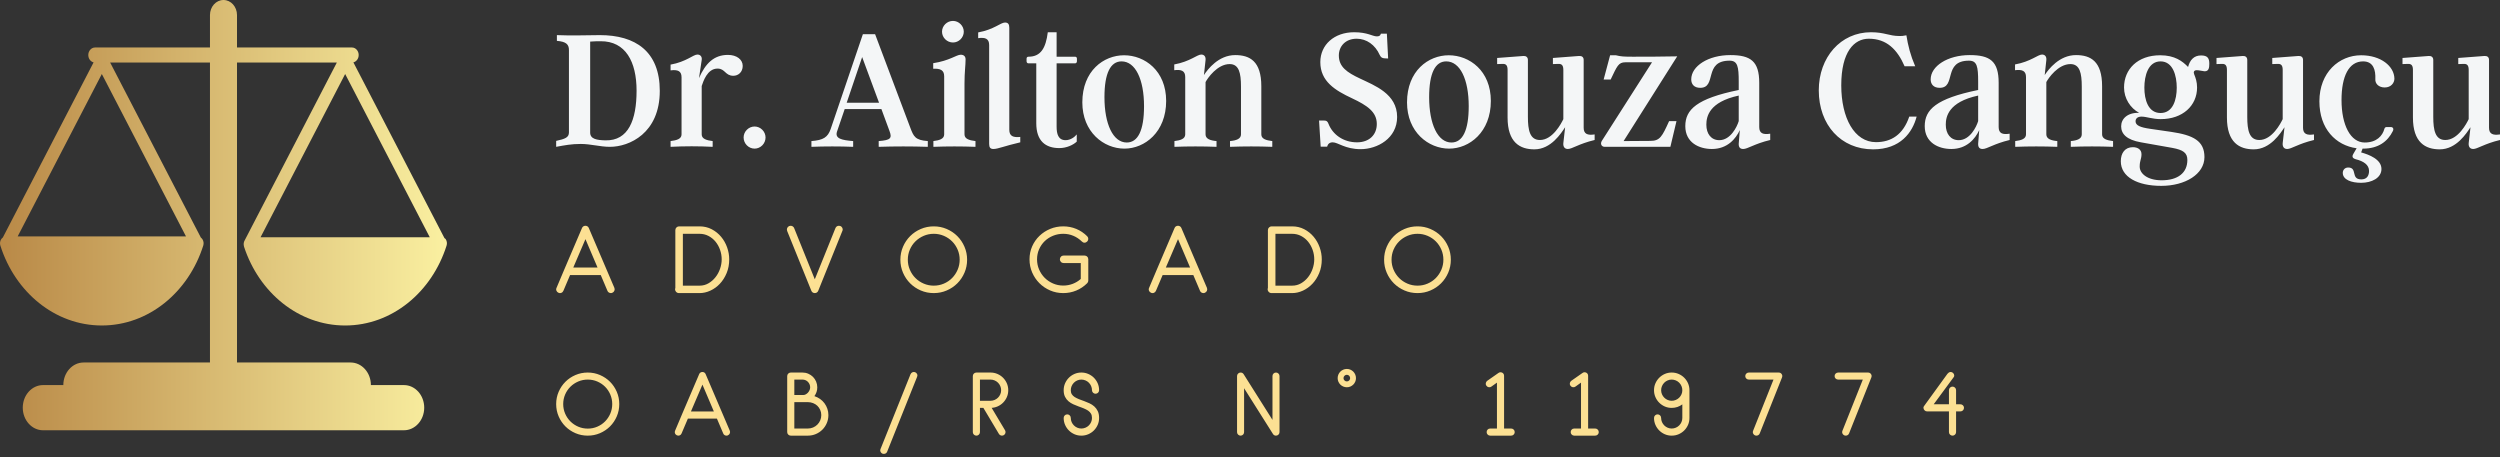
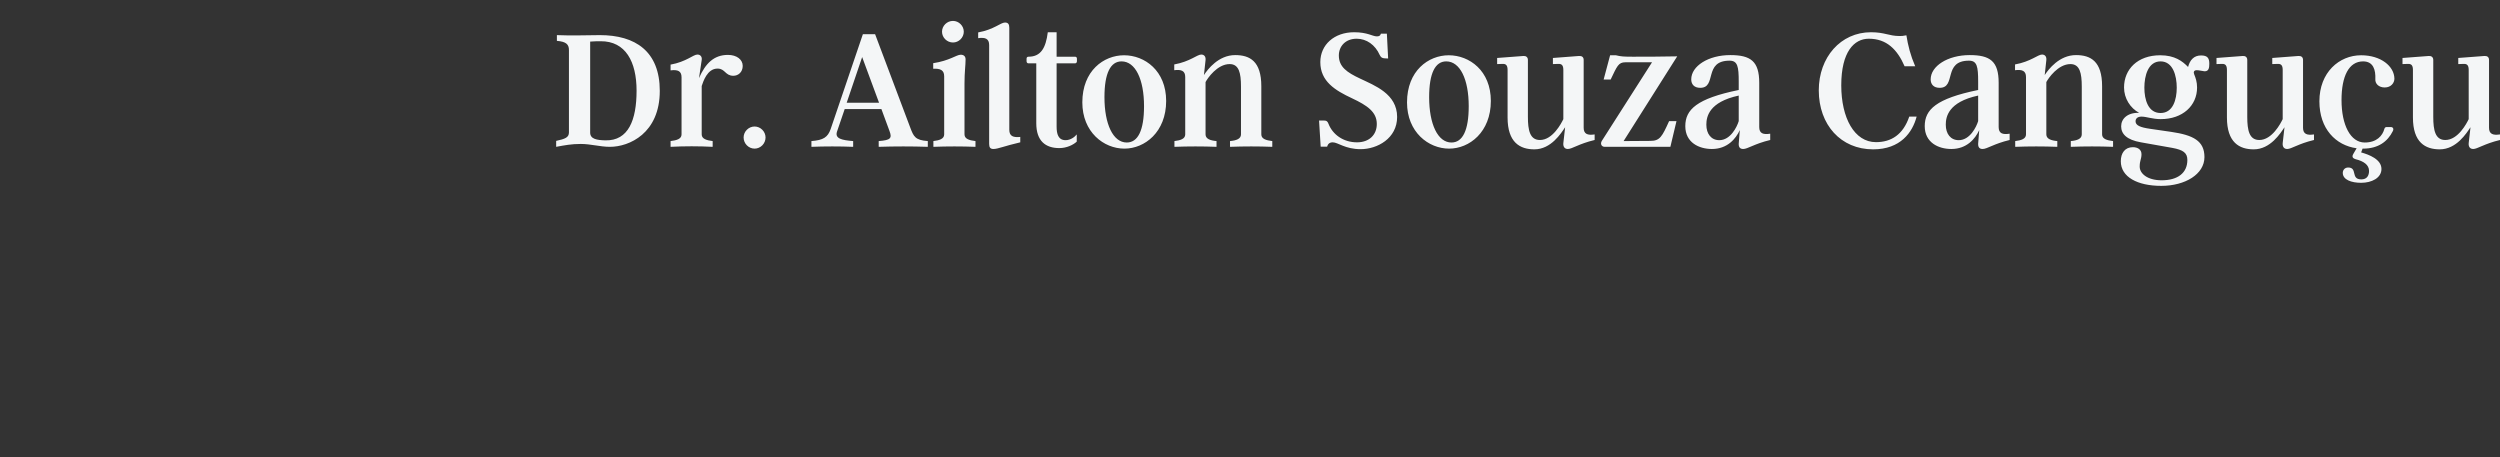
<svg xmlns="http://www.w3.org/2000/svg" width="454" height="83" viewBox="0 0 454 83" fill="none">
  <rect x="0" y="0" width="454" height="83" fill="#333333" stroke="none" />
-   <path d="M111.202 53.164C111.12 53.205 111.033 53.225 110.941 53.225C110.808 53.225 110.682 53.19 110.565 53.118C110.447 53.046 110.363 52.944 110.311 52.811L109.098 49.954H103.523L102.31 52.811C102.238 52.985 102.115 53.108 101.941 53.179C101.767 53.251 101.593 53.246 101.419 53.164C101.245 53.092 101.122 52.969 101.05 52.795C100.979 52.621 100.984 52.447 101.066 52.273L102.448 49.002L105.688 41.415C105.74 41.282 105.822 41.179 105.934 41.108C106.047 41.036 106.175 41 106.318 41C106.451 41 106.574 41.036 106.687 41.108C106.799 41.179 106.881 41.282 106.932 41.415C107.711 43.237 108.484 45.047 109.252 46.844C110.019 48.641 110.792 50.451 111.571 52.273C111.642 52.447 111.642 52.621 111.571 52.795C111.499 52.969 111.376 53.092 111.202 53.164ZM106.318 43.427L104.106 48.587H108.514L106.318 43.427ZM127.05 53.225L123.272 53.225C123.149 53.225 123.032 53.19 122.919 53.118C122.806 53.046 122.725 52.954 122.673 52.841C122.581 52.678 122.571 52.493 122.643 52.288V41.783C122.643 41.599 122.709 41.44 122.842 41.307C122.975 41.174 123.139 41.108 123.334 41.108H127.035C127.844 41.108 128.581 41.282 129.247 41.63C129.912 41.978 130.481 42.434 130.952 42.997C131.423 43.56 131.786 44.2 132.042 44.916C132.298 45.633 132.426 46.36 132.426 47.097C132.426 48.009 132.27 48.84 131.958 49.593C131.645 50.346 131.236 50.991 130.729 51.528C130.222 52.066 129.646 52.483 129.001 52.78C128.356 53.077 127.706 53.225 127.05 53.225ZM127.035 42.459L124.01 42.459V51.874H127.05C127.634 51.874 128.169 51.733 128.655 51.451C129.142 51.17 129.564 50.804 129.923 50.353C130.281 49.903 130.56 49.391 130.76 48.817C130.959 48.244 131.059 47.671 131.059 47.097C131.059 46.514 130.962 45.943 130.767 45.385C130.573 44.827 130.299 44.33 129.946 43.895C129.592 43.46 129.167 43.112 128.671 42.851C128.174 42.59 127.629 42.459 127.035 42.459ZM152.974 41.937L148.597 52.795C148.546 52.928 148.464 53.033 148.351 53.11C148.239 53.187 148.111 53.225 147.967 53.225C147.824 53.225 147.696 53.187 147.583 53.11C147.471 53.033 147.389 52.928 147.338 52.795L142.945 41.937C142.914 41.865 142.899 41.778 142.899 41.676C142.899 41.492 142.966 41.333 143.099 41.2C143.232 41.066 143.39 41 143.575 41C143.718 41 143.849 41.038 143.966 41.115C144.084 41.192 144.169 41.297 144.22 41.43L147.967 50.722L151.715 41.43C151.766 41.297 151.848 41.192 151.96 41.115C152.073 41.038 152.201 41 152.344 41C152.539 41 152.703 41.066 152.836 41.2C152.969 41.333 153.036 41.492 153.036 41.676C153.036 41.778 153.015 41.865 152.974 41.937ZM169.575 53.225C168.735 53.225 167.947 53.067 167.21 52.749C166.473 52.432 165.83 51.999 165.282 51.452C164.735 50.904 164.302 50.261 163.985 49.524C163.667 48.787 163.508 47.998 163.508 47.159C163.508 46.329 163.667 45.546 163.985 44.809C164.302 44.072 164.735 43.429 165.282 42.881C165.83 42.334 166.473 41.901 167.21 41.584C167.947 41.266 168.735 41.108 169.575 41.108C170.404 41.108 171.188 41.266 171.925 41.584C172.662 41.901 173.305 42.334 173.852 42.881C174.4 43.429 174.833 44.072 175.15 44.809C175.468 45.546 175.626 46.329 175.626 47.159C175.626 47.998 175.468 48.787 175.15 49.524C174.833 50.261 174.4 50.904 173.852 51.452C173.305 51.999 172.662 52.432 171.925 52.749C171.188 53.067 170.404 53.225 169.575 53.225ZM169.575 42.459C168.93 42.459 168.321 42.582 167.747 42.828C167.174 43.073 166.672 43.409 166.242 43.834C165.812 44.259 165.474 44.758 165.229 45.331C164.983 45.904 164.86 46.514 164.86 47.159C164.86 47.804 164.983 48.413 165.229 48.986C165.474 49.56 165.812 50.062 166.242 50.492C166.672 50.922 167.174 51.26 167.747 51.505C168.321 51.751 168.93 51.874 169.575 51.874C170.22 51.874 170.829 51.751 171.403 51.505C171.976 51.26 172.475 50.922 172.9 50.492C173.325 50.062 173.66 49.56 173.906 48.986C174.152 48.413 174.275 47.804 174.275 47.159C174.275 46.514 174.152 45.904 173.906 45.331C173.66 44.758 173.325 44.258 172.9 43.834C172.475 43.409 171.976 43.073 171.403 42.828C170.829 42.582 170.22 42.459 169.575 42.459ZM197.434 51.428C196.85 52.012 196.187 52.457 195.445 52.764C194.703 53.072 193.917 53.225 193.087 53.225C192.238 53.225 191.441 53.064 190.699 52.742C189.957 52.419 189.309 51.981 188.756 51.428C188.203 50.875 187.766 50.228 187.443 49.486C187.121 48.743 186.959 47.947 186.959 47.097C186.959 46.248 187.121 45.459 187.443 44.732C187.766 44.005 188.206 43.373 188.764 42.835C189.322 42.298 189.972 41.875 190.714 41.568C191.457 41.261 192.248 41.107 193.087 41.107C193.917 41.107 194.703 41.261 195.445 41.568C196.187 41.875 196.85 42.321 197.434 42.904C197.567 43.038 197.633 43.196 197.633 43.38C197.633 43.565 197.567 43.724 197.434 43.857C197.29 44 197.127 44.072 196.942 44.072C196.758 44.072 196.599 44 196.466 43.857C196.005 43.406 195.488 43.06 194.915 42.82C194.342 42.579 193.732 42.459 193.087 42.459C192.432 42.459 191.815 42.577 191.237 42.812C190.658 43.048 190.154 43.373 189.724 43.788C189.294 44.202 188.953 44.694 188.703 45.262C188.452 45.83 188.326 46.442 188.326 47.097C188.326 47.752 188.452 48.37 188.703 48.948C188.953 49.526 189.294 50.031 189.724 50.461C190.154 50.891 190.658 51.231 191.237 51.482C191.815 51.733 192.432 51.858 193.087 51.858C193.681 51.858 194.249 51.756 194.792 51.551C195.335 51.346 195.826 51.05 196.267 50.66V47.773H193.164C192.97 47.773 192.806 47.706 192.673 47.573C192.54 47.44 192.473 47.282 192.473 47.097C192.473 46.903 192.54 46.739 192.673 46.606C192.806 46.473 192.97 46.406 193.164 46.406H196.942C197.137 46.406 197.301 46.473 197.434 46.606C197.567 46.739 197.633 46.903 197.633 47.097V50.952C197.633 51.136 197.567 51.295 197.434 51.428ZM218.811 53.164C218.729 53.205 218.642 53.225 218.55 53.225C218.417 53.225 218.292 53.19 218.174 53.118C218.056 53.046 217.972 52.944 217.921 52.811L216.707 49.954H211.132L209.919 52.811C209.847 52.985 209.724 53.108 209.55 53.179C209.376 53.251 209.202 53.246 209.028 53.164C208.854 53.092 208.731 52.969 208.659 52.795C208.588 52.621 208.593 52.447 208.675 52.273L210.057 49.002L213.298 41.415C213.349 41.282 213.431 41.179 213.543 41.108C213.656 41.036 213.784 41 213.927 41C214.06 41 214.183 41.036 214.296 41.108C214.409 41.179 214.49 41.282 214.542 41.415C215.32 43.237 216.093 45.047 216.861 46.844C217.629 48.641 218.402 50.451 219.18 52.273C219.252 52.447 219.252 52.621 219.18 52.795C219.108 52.969 218.985 53.092 218.811 53.164ZM213.927 43.427L211.716 48.587H216.124L213.927 43.427ZM234.66 53.225L230.882 53.225C230.759 53.225 230.641 53.19 230.528 53.118C230.416 53.046 230.334 52.954 230.283 52.841C230.19 52.678 230.18 52.493 230.252 52.288V41.783C230.252 41.599 230.318 41.44 230.452 41.307C230.585 41.174 230.748 41.108 230.943 41.108H234.644C235.453 41.108 236.191 41.282 236.856 41.63C237.521 41.978 238.09 42.434 238.561 42.997C239.032 43.56 239.395 44.2 239.651 44.916C239.907 45.633 240.035 46.36 240.035 47.097C240.035 48.009 239.879 48.84 239.567 49.593C239.255 50.346 238.845 50.991 238.338 51.528C237.831 52.066 237.255 52.483 236.61 52.78C235.965 53.077 235.315 53.225 234.66 53.225ZM234.644 42.459L231.619 42.459V51.874H234.66C235.243 51.874 235.778 51.733 236.265 51.451C236.751 51.17 237.173 50.804 237.532 50.353C237.89 49.903 238.169 49.391 238.369 48.817C238.568 48.244 238.668 47.671 238.668 47.097C238.668 46.514 238.571 45.943 238.376 45.385C238.182 44.827 237.908 44.33 237.555 43.895C237.202 43.46 236.777 43.112 236.28 42.851C235.783 42.59 235.238 42.459 234.644 42.459ZM257.419 53.225C256.58 53.225 255.791 53.067 255.054 52.749C254.317 52.432 253.675 51.999 253.127 51.452C252.579 50.904 252.146 50.261 251.829 49.524C251.512 48.787 251.353 47.998 251.353 47.159C251.353 46.329 251.512 45.546 251.829 44.809C252.146 44.072 252.579 43.429 253.127 42.881C253.675 42.334 254.317 41.901 255.054 41.584C255.791 41.266 256.58 41.108 257.419 41.108C258.249 41.108 259.032 41.266 259.769 41.584C260.507 41.901 261.149 42.334 261.697 42.881C262.245 43.429 262.677 44.072 262.995 44.809C263.312 45.546 263.471 46.329 263.471 47.159C263.471 47.998 263.312 48.787 262.995 49.524C262.677 50.261 262.245 50.904 261.697 51.452C261.149 51.999 260.507 52.432 259.769 52.749C259.032 53.067 258.249 53.225 257.419 53.225ZM257.419 42.459C256.774 42.459 256.165 42.582 255.592 42.828C255.018 43.073 254.517 43.409 254.087 43.834C253.657 44.259 253.319 44.758 253.073 45.331C252.827 45.904 252.704 46.514 252.704 47.159C252.704 47.804 252.827 48.413 253.073 48.986C253.319 49.56 253.657 50.062 254.087 50.492C254.517 50.922 255.018 51.26 255.592 51.505C256.165 51.751 256.774 51.874 257.419 51.874C258.065 51.874 258.674 51.751 259.247 51.505C259.821 51.26 260.32 50.922 260.745 50.492C261.169 50.062 261.505 49.56 261.751 48.986C261.996 48.413 262.119 47.804 262.119 47.159C262.119 46.514 261.996 45.904 261.751 45.331C261.505 44.758 261.169 44.258 260.745 43.834C260.32 43.409 259.821 43.073 259.247 42.828C258.674 42.582 258.065 42.459 257.419 42.459Z" fill="#FCE093" />
  <path d="M108.938 6.378C115.373 6.378 119.816 9.318 119.816 16.505C119.816 24.214 114.263 26.664 110.767 26.664C108.971 26.664 107.305 26.141 105.475 26.141C103.777 26.141 102.601 26.37 101 26.664V25.586C102.633 25.227 103.319 24.965 103.319 24.051V9.089C103.319 8.076 102.829 7.554 101.131 7.423V6.378C104.136 6.508 106.227 6.378 108.938 6.378ZM109.951 25.488C114.132 25.586 115.602 21.764 115.602 16.472C115.602 11.213 113.609 7.456 109.069 7.488C108.579 7.488 107.991 7.488 107.174 7.554V24.083C107.174 25.259 108.415 25.455 109.951 25.488ZM132.197 9.971C133.798 9.971 134.876 10.82 134.876 11.964C134.876 13.107 134.059 13.761 133.177 13.761C131.674 13.761 131.707 12.454 130.302 12.454C128.408 12.454 127.689 14.871 127.428 15.623V24.41C127.428 25.227 128.342 25.488 129.42 25.619V26.664C126.872 26.533 124.324 26.533 121.776 26.664V25.619C122.887 25.488 123.769 25.227 123.769 24.41V14.022C123.769 12.879 123.05 12.617 121.776 12.78V11.735C124.651 11.213 125.892 9.906 126.644 9.906C127.199 9.906 127.526 10.298 127.428 10.918L126.938 14.185C128.114 11.507 129.649 9.971 132.197 9.971ZM137.032 26.991C135.954 26.991 135.039 26.076 135.039 24.965C135.039 23.887 135.954 22.973 137.032 22.973C138.11 22.973 139.024 23.887 139.024 24.965C139.024 26.076 138.11 26.991 137.032 26.991ZM165.289 23.136C165.909 24.802 166.203 25.455 168.49 25.619V26.664C165.55 26.566 162.512 26.566 159.572 26.664V25.619C161.761 25.455 162.022 25.096 161.532 23.789L160.062 19.804H153.398L151.993 23.92C151.601 25.161 152.843 25.455 154.933 25.619V26.664C152.549 26.566 149.739 26.566 147.355 26.664V25.619C149.511 25.455 150.327 24.933 150.85 23.43L156.697 6.214H158.919L165.289 23.136ZM153.757 18.661H159.637L156.567 10.363L153.757 18.661ZM173.063 7.717C171.985 7.717 171.071 6.835 171.071 5.757C171.071 4.679 171.985 3.797 173.063 3.797C174.109 3.797 175.024 4.679 175.024 5.757C175.024 6.835 174.109 7.717 173.063 7.717ZM175.154 24.41C175.154 25.227 176.036 25.488 177.147 25.619V26.664C174.599 26.566 172.051 26.566 169.503 26.664V25.619C170.581 25.488 171.463 25.227 171.463 24.41V13.858C171.463 12.715 170.744 12.421 169.47 12.486V11.474C172.475 11.017 173.684 9.938 174.468 9.938C174.991 9.938 175.35 10.2 175.35 10.788C175.35 11.866 175.154 13.075 175.154 15.1V24.41ZM183.288 23.561C183.288 24.737 184.007 24.998 185.281 24.867V25.847C182.439 26.501 181.23 27.056 180.414 27.056C179.858 27.056 179.63 26.795 179.63 26.141V8.174C179.63 7.031 178.911 6.737 177.637 6.933V5.888C180.512 5.365 181.72 4.091 182.504 4.091C183.06 4.091 183.288 4.385 183.288 5.038V23.561ZM195.538 25.717C194.918 26.305 193.709 26.893 192.37 26.893C189.887 26.893 188.188 25.619 188.188 22.385V11.507H186.784C186.555 11.507 186.424 11.343 186.424 11.114V10.657C186.424 10.428 186.555 10.298 186.784 10.298C189.005 10.298 189.92 8.73 190.279 5.855H191.88V10.298H195.212C195.44 10.298 195.571 10.428 195.571 10.657V11.114C195.571 11.343 195.44 11.507 195.212 11.507H191.88V23.005C191.88 24.312 192.174 25.455 193.513 25.455C194.395 25.455 195.146 24.9 195.538 24.41V25.717ZM204.13 10.037C207.887 10.037 211.774 12.846 211.774 18.334C211.774 23.985 207.887 26.991 204.195 26.991C200.438 26.991 196.551 23.985 196.551 18.595C196.551 12.846 200.438 10.037 204.13 10.037ZM207.756 19.281C207.756 14.414 206.188 11.147 203.673 11.147C201.68 11.147 200.569 13.271 200.569 17.648C200.569 22.548 202.137 25.88 204.62 25.88C206.645 25.88 207.756 23.691 207.756 19.281ZM229.055 24.41C229.055 25.227 229.937 25.488 231.047 25.619V26.664C228.499 26.566 225.951 26.566 223.371 26.664V25.619C224.481 25.521 225.363 25.227 225.363 24.41V15.72C225.363 13.271 225.004 11.637 223.305 11.637C221.051 11.637 219.287 14.218 218.928 14.904V24.41C218.928 25.227 219.81 25.521 220.921 25.619V26.664C218.373 26.566 215.825 26.566 213.277 26.664V25.619C214.355 25.488 215.237 25.227 215.237 24.41V13.989C215.237 12.846 214.518 12.585 213.244 12.748V11.703C216.119 11.18 217.393 9.906 218.144 9.906C218.699 9.906 218.993 10.298 218.928 10.918L218.634 13.63C219.32 12.585 221.28 10.004 224.318 10.004C226.964 10.004 229.055 11.114 229.055 15.655V24.41ZM250.027 22.515C250.027 20.327 248.296 19.151 245.519 17.844C242.448 16.407 239.77 14.773 239.77 11.278C239.77 8.142 242.285 5.855 245.911 5.855C248.361 5.855 249.243 6.606 250.027 6.606C250.386 6.606 250.648 6.541 250.778 6.116H251.856L252.085 10.624L251.432 10.592C250.974 10.559 250.778 10.428 250.55 9.971C249.733 8.142 248.165 7.031 246.368 7.031C244.31 7.031 243.134 8.436 243.134 10.069C243.134 12.127 244.572 13.14 247.022 14.283C249.602 15.524 253.718 17.027 253.718 21.241C253.718 25.129 250.125 27.089 247.087 27.089C244.278 27.089 242.971 25.847 242.024 25.847C241.37 25.847 241.109 26.239 241.011 26.631H239.835L239.541 21.895H240.488C240.88 21.895 241.076 22.025 241.24 22.45C241.991 24.41 243.918 25.847 246.434 25.847C248.622 25.847 250.027 24.508 250.027 22.515ZM263.094 10.037C266.851 10.037 270.738 12.846 270.738 18.334C270.738 23.985 266.851 26.991 263.159 26.991C259.402 26.991 255.515 23.985 255.515 18.595C255.515 12.846 259.402 10.037 263.094 10.037ZM266.72 19.281C266.72 14.414 265.152 11.147 262.637 11.147C260.644 11.147 259.533 13.271 259.533 17.648C259.533 22.548 261.101 25.88 263.584 25.88C265.609 25.88 266.72 23.691 266.72 19.281ZM287.594 23.201C287.594 24.345 288.313 24.606 289.587 24.41V25.423C286.712 26.109 285.503 27.056 284.719 27.056C284.131 27.056 283.837 26.631 283.903 25.978L284.229 23.103C283.511 24.181 281.681 27.121 278.643 27.121C276.03 27.121 273.776 25.88 273.776 21.339V12.715C273.776 11.899 273.515 11.572 272.861 11.604L271.881 11.637V10.527L276.651 10.167C277.108 10.134 277.467 10.363 277.467 10.886V21.209C277.467 23.659 277.827 25.423 279.656 25.423C281.975 25.423 283.543 22.385 283.903 21.633V12.715C283.903 11.899 283.641 11.572 282.988 11.604L282.008 11.637V10.527L286.745 10.167C287.267 10.134 287.594 10.363 287.594 10.886V23.201ZM304.45 21.993L303.34 26.664H291.416C290.828 26.664 290.567 26.109 290.893 25.586L300.008 11.31H295.173C293.899 11.31 293.67 11.996 292.494 14.447H291.22L292.396 10.037H293.442C294.356 10.265 294.912 10.298 296.512 10.298C298.93 10.298 301.38 10.298 304.581 10.232L294.846 25.619L299.714 25.586C301.445 25.586 301.837 24.802 303.111 21.993H304.45ZM319.477 23.071C319.477 24.247 320.196 24.475 321.47 24.279V25.423C318.595 26.109 317.386 27.056 316.57 27.056C316.014 27.056 315.72 26.762 315.753 26.076L315.949 23.626C315.23 25.194 313.695 27.056 310.886 27.056C308.566 27.056 306.051 25.913 306.051 22.907C306.051 19.902 308.109 17.909 315.753 16.341V14.838C315.753 12.095 315.557 11.017 314.087 11.017C309.318 11.017 311.833 15.949 308.762 15.949C307.652 15.949 307.129 15.296 307.129 14.414C307.129 11.996 310.232 10.004 314.218 10.004C317.909 10.004 319.477 11.114 319.477 15.034V23.071ZM312.225 25.455C314.25 25.455 315.426 23.071 315.753 21.993V17.354C310.33 18.53 309.873 21.209 309.873 22.646C309.873 24.312 310.755 25.455 312.225 25.455ZM346.721 21.176H348.061C347.309 24.051 345.121 27.121 340.155 27.121C334.308 27.121 330.29 22.679 330.29 16.407C330.29 10.396 334.275 5.855 339.763 5.855C342.279 5.855 343.03 6.541 344.957 6.541C345.317 6.541 345.578 6.541 346.199 6.41C346.493 8.272 346.95 10.069 347.799 12.029H345.872C344.533 8.958 342.605 7.031 339.371 7.031C336.725 7.031 334.373 9.383 334.373 15.492C334.373 21.437 336.758 25.815 340.678 25.815C343.455 25.815 345.611 24.443 346.721 21.176ZM362.957 23.071C362.957 24.247 363.676 24.475 364.95 24.279V25.423C362.075 26.109 360.866 27.056 360.05 27.056C359.494 27.056 359.2 26.762 359.233 26.076L359.429 23.626C358.71 25.194 357.175 27.056 354.366 27.056C352.046 27.056 349.531 25.913 349.531 22.907C349.531 19.902 351.589 17.909 359.233 16.341V14.838C359.233 12.095 359.037 11.017 357.567 11.017C352.798 11.017 355.313 15.949 352.242 15.949C351.132 15.949 350.609 15.296 350.609 14.414C350.609 11.996 353.712 10.004 357.698 10.004C361.389 10.004 362.957 11.114 362.957 15.034V23.071ZM355.705 25.455C357.73 25.455 358.906 23.071 359.233 21.993V17.354C353.81 18.53 353.353 21.209 353.353 22.646C353.353 24.312 354.235 25.455 355.705 25.455ZM381.741 24.41C381.741 25.227 382.623 25.488 383.733 25.619V26.664C381.185 26.566 378.637 26.566 376.056 26.664V25.619C377.167 25.521 378.049 25.227 378.049 24.41V15.72C378.049 13.271 377.69 11.637 375.991 11.637C373.737 11.637 371.973 14.218 371.614 14.904V24.41C371.614 25.227 372.496 25.521 373.606 25.619V26.664C371.058 26.566 368.51 26.566 365.962 26.664V25.619C367.04 25.488 367.922 25.227 367.922 24.41V13.989C367.922 12.846 367.204 12.585 365.93 12.748V11.703C368.804 11.18 370.078 9.906 370.83 9.906C371.385 9.906 371.679 10.298 371.614 10.918L371.32 13.63C372.006 12.585 373.966 10.004 377.004 10.004C379.65 10.004 381.741 11.114 381.741 15.655V24.41ZM399.707 10.069C400.916 10.069 401.21 10.592 401.21 11.572C401.21 12.323 401.112 12.976 400.328 12.944C399.74 12.879 399.381 12.748 398.923 12.748C398.401 12.748 398.303 13.107 398.466 13.499C398.727 14.152 398.989 14.871 398.989 15.884C398.989 19.216 396.343 21.633 392.39 21.633C390.855 21.633 389.809 21.176 388.895 21.176C388.143 21.176 387.817 21.568 387.817 22.025C387.817 22.777 388.666 23.136 390.495 23.397L394.317 23.953C398.303 24.541 400.328 25.586 400.328 28.526C400.328 31.629 396.833 33.753 392.488 33.753C388.176 33.753 385.138 32.152 385.138 29.277C385.138 27.807 385.889 26.729 387.327 26.729C388.209 26.729 388.895 27.154 388.895 28.003C388.895 28.918 388.568 29.114 388.568 30.257C388.568 31.499 389.94 32.74 392.553 32.74C395.493 32.74 397.225 31.401 397.225 29.049C397.225 27.742 396.441 27.219 394.513 26.86L388.797 25.847C386.183 25.39 385.203 24.312 385.203 22.94C385.203 21.568 386.347 20.425 388.47 20.49C386.869 19.641 385.726 17.877 385.726 15.884C385.726 12.585 388.176 10.037 392.292 10.037C394.938 10.037 396.343 11.114 397.355 12.16C397.682 10.918 398.401 10.069 399.707 10.069ZM392.357 20.523C394.611 20.523 395.297 18.105 395.297 15.916C395.297 13.761 394.611 11.147 392.357 11.147C390.103 11.147 389.417 13.761 389.417 15.916C389.417 18.105 390.103 20.523 392.357 20.523ZM418.23 23.201C418.23 24.345 418.948 24.606 420.222 24.41V25.423C417.348 26.109 416.139 27.056 415.355 27.056C414.767 27.056 414.473 26.631 414.538 25.978L414.865 23.103C414.146 24.181 412.317 27.121 409.279 27.121C406.665 27.121 404.411 25.88 404.411 21.339V12.715C404.411 11.899 404.15 11.572 403.497 11.604L402.517 11.637V10.527L407.286 10.167C407.743 10.134 408.103 10.363 408.103 10.886V21.209C408.103 23.659 408.462 25.423 410.292 25.423C412.611 25.423 414.179 22.385 414.538 21.633V12.715C414.538 11.899 414.277 11.572 413.624 11.604L412.644 11.637V10.527L417.38 10.167C417.903 10.134 418.23 10.363 418.23 10.886V23.201ZM434.171 23.071C434.563 23.071 434.759 23.397 434.53 23.822C433.616 25.651 431.95 26.991 429.14 26.991H429.042L428.781 27.677C430.186 28.069 432.472 28.918 432.472 30.682C432.472 32.315 430.708 33.197 428.781 33.197C427.017 33.197 425.449 32.642 425.449 31.401C425.449 30.845 425.841 30.421 426.429 30.421C428.193 30.421 426.821 32.577 428.814 32.577C429.859 32.577 430.218 31.858 430.218 31.041C430.218 29.931 429.238 29.277 427.801 28.918C427.409 28.787 427.213 28.657 427.213 28.363C427.213 28.101 427.474 27.807 427.964 26.925C424.175 26.403 421.202 23.397 421.202 18.399C421.202 13.14 424.796 10.037 428.781 10.037C432.374 10.037 434.792 12.029 434.824 14.283C434.824 15.034 434.236 15.884 433.06 15.884C431.982 15.884 431.296 15.198 431.362 14.348C431.427 12.748 431.035 11.147 429.14 11.147C426.56 11.147 425.22 13.826 425.22 18.171C425.22 22.711 426.854 25.88 429.434 25.88C431.623 25.88 432.668 24.639 432.995 23.43C433.06 23.169 433.224 23.071 433.42 23.071H434.171ZM452.007 23.201C452.007 24.345 452.726 24.606 454 24.41V25.423C451.125 26.109 449.917 27.056 449.133 27.056C448.545 27.056 448.251 26.631 448.316 25.978L448.643 23.103C447.924 24.181 446.095 27.121 443.057 27.121C440.443 27.121 438.189 25.88 438.189 21.339V12.715C438.189 11.899 437.928 11.572 437.275 11.604L436.294 11.637V10.527L441.064 10.167C441.521 10.134 441.881 10.363 441.881 10.886V21.209C441.881 23.659 442.24 25.423 444.069 25.423C446.389 25.423 447.957 22.385 448.316 21.633V12.715C448.316 11.899 448.055 11.572 447.401 11.604L446.421 11.637V10.527L451.158 10.167C451.681 10.134 452.007 10.363 452.007 10.886V23.201Z" fill="#F4F6F7" />
-   <path d="M106.737 79.113C105.943 79.113 105.197 78.963 104.5 78.663C103.803 78.363 103.196 77.954 102.678 77.436C102.16 76.918 101.75 76.31 101.45 75.613C101.15 74.916 101 74.17 101 73.376C101 72.592 101.15 71.851 101.45 71.154C101.75 70.457 102.16 69.849 102.678 69.331C103.196 68.813 103.803 68.404 104.5 68.104C105.197 67.804 105.943 67.654 106.737 67.654C107.521 67.654 108.262 67.804 108.959 68.104C109.656 68.404 110.264 68.813 110.782 69.331C111.3 69.849 111.709 70.457 112.009 71.154C112.309 71.851 112.46 72.592 112.46 73.376C112.46 74.17 112.309 74.916 112.009 75.613C111.709 76.31 111.3 76.918 110.782 77.436C110.264 77.954 109.656 78.363 108.959 78.663C108.262 78.963 107.521 79.113 106.737 79.113ZM106.737 68.932C106.127 68.932 105.551 69.048 105.009 69.28C104.466 69.513 103.992 69.83 103.585 70.232C103.179 70.633 102.859 71.106 102.627 71.648C102.394 72.19 102.278 72.766 102.278 73.376C102.278 73.986 102.394 74.562 102.627 75.105C102.859 75.647 103.179 76.121 103.585 76.528C103.992 76.934 104.466 77.254 105.009 77.486C105.551 77.719 106.127 77.835 106.737 77.835C107.347 77.835 107.923 77.719 108.465 77.486C109.008 77.254 109.48 76.934 109.882 76.528C110.283 76.121 110.6 75.647 110.833 75.105C111.065 74.562 111.181 73.986 111.181 73.376C111.181 72.766 111.065 72.19 110.833 71.648C110.6 71.106 110.283 70.633 109.882 70.232C109.48 69.83 109.008 69.513 108.465 69.28C107.923 69.048 107.347 68.932 106.737 68.932ZM132.182 79.055C132.104 79.094 132.022 79.113 131.935 79.113C131.809 79.113 131.69 79.079 131.579 79.011C131.468 78.944 131.388 78.847 131.339 78.721L130.192 76.019H124.92L123.772 78.721C123.705 78.886 123.588 79.002 123.424 79.07C123.259 79.137 123.095 79.132 122.93 79.055C122.765 78.987 122.649 78.871 122.581 78.706C122.514 78.542 122.519 78.377 122.596 78.213L123.903 75.119L126.968 67.944C127.016 67.818 127.094 67.721 127.2 67.654C127.307 67.586 127.428 67.552 127.563 67.552C127.689 67.552 127.805 67.586 127.912 67.654C128.018 67.721 128.096 67.818 128.144 67.944C128.88 69.668 129.611 71.379 130.337 73.078C131.063 74.778 131.794 76.489 132.53 78.213C132.598 78.377 132.598 78.542 132.53 78.706C132.463 78.871 132.346 78.987 132.182 79.055ZM127.563 69.847L125.472 74.727H129.64L127.563 69.847ZM146.705 79.113L143.611 79.113C143.427 79.113 143.272 79.05 143.146 78.924C143.02 78.798 142.957 78.648 142.957 78.474V68.293C142.957 68.118 143.02 67.968 143.146 67.842C143.272 67.716 143.427 67.654 143.611 67.654H145.731C146.099 67.654 146.448 67.724 146.777 67.864C147.106 68.005 147.392 68.196 147.634 68.438C147.876 68.68 148.067 68.966 148.208 69.295C148.348 69.624 148.418 69.973 148.418 70.341C148.418 70.921 148.244 71.454 147.896 71.938C148.273 72.064 148.617 72.236 148.927 72.454C149.237 72.672 149.503 72.931 149.726 73.231C149.948 73.531 150.123 73.863 150.248 74.226C150.374 74.589 150.437 74.974 150.437 75.38C150.437 75.894 150.34 76.378 150.147 76.833C149.953 77.288 149.687 77.685 149.348 78.024C149.009 78.363 148.612 78.629 148.157 78.823C147.702 79.016 147.218 79.113 146.705 79.113ZM145.731 68.932H144.25V71.735H145.877C146.032 71.735 146.184 71.694 146.334 71.611C146.484 71.529 146.617 71.423 146.734 71.292C146.85 71.161 146.944 71.013 147.017 70.849C147.089 70.684 147.126 70.515 147.126 70.341C147.126 70.147 147.089 69.965 147.017 69.796C146.944 69.626 146.845 69.476 146.719 69.346C146.593 69.215 146.445 69.113 146.276 69.041C146.107 68.968 145.925 68.932 145.731 68.932ZM146.705 73.028L144.25 73.028V77.82H146.705C147.043 77.82 147.361 77.757 147.656 77.632C147.951 77.506 148.21 77.332 148.433 77.109C148.656 76.886 148.83 76.627 148.956 76.332C149.082 76.036 149.145 75.719 149.145 75.38C149.145 75.041 149.079 74.727 148.948 74.436C148.818 74.146 148.643 73.897 148.426 73.688C148.208 73.48 147.949 73.318 147.649 73.202C147.348 73.086 147.034 73.028 146.705 73.028ZM161.111 82.018C161.063 82.153 160.983 82.255 160.871 82.323C160.76 82.391 160.637 82.425 160.501 82.425C160.278 82.425 160.102 82.333 159.971 82.149C159.84 81.965 159.818 81.761 159.905 81.539L165.352 67.959C165.42 67.794 165.536 67.675 165.701 67.603C165.865 67.53 166.03 67.528 166.194 67.596C166.359 67.663 166.478 67.779 166.55 67.944C166.623 68.109 166.62 68.273 166.543 68.438L161.111 82.018ZM179.875 74.073L179.7 74.073L179.889 73.739L182.518 78.14C182.576 78.246 182.605 78.358 182.605 78.474C182.605 78.648 182.542 78.798 182.416 78.924C182.291 79.05 182.14 79.113 181.966 79.113C181.85 79.113 181.741 79.084 181.639 79.026C181.538 78.968 181.458 78.89 181.4 78.794L178.582 74.073H177.958V78.474C177.958 78.648 177.895 78.798 177.769 78.924C177.643 79.05 177.493 79.113 177.318 79.113C177.134 79.113 176.98 79.05 176.854 78.924C176.728 78.798 176.665 78.648 176.665 78.474V68.293C176.665 68.118 176.728 67.968 176.854 67.842C176.98 67.716 177.134 67.654 177.318 67.654H179.875C180.32 67.654 180.739 67.738 181.131 67.908C181.523 68.077 181.865 68.307 182.155 68.598C182.445 68.888 182.675 69.227 182.845 69.614C183.014 70.002 183.099 70.418 183.099 70.863C183.099 71.309 183.014 71.725 182.845 72.112C182.675 72.5 182.445 72.839 182.155 73.129C181.865 73.42 181.523 73.65 181.131 73.819C180.739 73.989 180.32 74.073 179.875 74.073ZM179.875 68.932H177.958V72.781H179.875C180.136 72.781 180.385 72.73 180.623 72.628C180.86 72.526 181.066 72.388 181.24 72.214C181.414 72.04 181.552 71.837 181.654 71.604C181.756 71.372 181.806 71.125 181.806 70.863C181.806 70.602 181.756 70.353 181.654 70.115C181.552 69.878 181.414 69.672 181.24 69.498C181.066 69.324 180.86 69.186 180.623 69.084C180.385 68.983 180.136 68.932 179.875 68.932ZM196.373 79.113C195.927 79.113 195.511 79.028 195.124 78.859C194.736 78.689 194.397 78.46 194.107 78.169C193.816 77.879 193.586 77.54 193.417 77.152C193.248 76.765 193.163 76.349 193.163 75.903C193.163 75.719 193.226 75.564 193.352 75.439C193.478 75.313 193.632 75.25 193.816 75.25C193.991 75.25 194.141 75.313 194.267 75.439C194.393 75.564 194.455 75.719 194.455 75.903C194.455 76.165 194.506 76.412 194.608 76.644C194.71 76.876 194.848 77.08 195.022 77.254C195.196 77.428 195.4 77.566 195.632 77.668C195.864 77.77 196.111 77.82 196.373 77.82C196.634 77.82 196.883 77.77 197.121 77.668C197.358 77.566 197.564 77.428 197.738 77.254C197.912 77.08 198.05 76.876 198.152 76.644C198.254 76.412 198.304 76.165 198.304 75.903C198.304 75.584 198.241 75.32 198.116 75.112C197.99 74.903 197.815 74.722 197.593 74.567C197.486 74.49 197.365 74.419 197.23 74.356C197.094 74.293 196.954 74.228 196.808 74.16C196.663 74.102 196.513 74.044 196.358 73.986C196.203 73.928 196.043 73.87 195.879 73.812C195.559 73.696 195.237 73.565 194.913 73.42C194.589 73.274 194.298 73.093 194.042 72.875C193.785 72.657 193.574 72.386 193.41 72.062C193.245 71.737 193.163 71.338 193.163 70.863C193.163 70.418 193.248 70.002 193.417 69.614C193.586 69.227 193.816 68.888 194.107 68.598C194.397 68.307 194.736 68.077 195.124 67.908C195.511 67.738 195.927 67.654 196.373 67.654C196.818 67.654 197.237 67.738 197.629 67.908C198.021 68.077 198.362 68.307 198.653 68.598C198.943 68.888 199.173 69.227 199.343 69.614C199.512 70.002 199.597 70.418 199.597 70.863C199.597 71.038 199.534 71.188 199.408 71.314C199.282 71.439 199.127 71.502 198.943 71.502C198.769 71.502 198.619 71.439 198.493 71.314C198.367 71.188 198.304 71.038 198.304 70.863C198.304 70.602 198.254 70.353 198.152 70.115C198.05 69.878 197.912 69.672 197.738 69.498C197.564 69.324 197.358 69.186 197.121 69.084C196.883 68.983 196.634 68.932 196.373 68.932C196.111 68.932 195.864 68.983 195.632 69.084C195.4 69.186 195.196 69.324 195.022 69.498C194.848 69.672 194.71 69.878 194.608 70.115C194.506 70.353 194.455 70.602 194.455 70.863C194.455 71.154 194.516 71.396 194.637 71.59C194.758 71.783 194.93 71.953 195.153 72.098C195.385 72.243 195.646 72.374 195.937 72.49L196.402 72.664L196.881 72.839C197.201 72.955 197.522 73.088 197.847 73.238C198.171 73.388 198.462 73.577 198.718 73.805C198.975 74.032 199.185 74.315 199.35 74.654C199.515 74.993 199.597 75.409 199.597 75.903C199.597 76.349 199.512 76.765 199.343 77.152C199.173 77.54 198.943 77.879 198.653 78.169C198.362 78.46 198.021 78.689 197.629 78.859C197.237 79.028 196.818 79.113 196.373 79.113ZM231.721 79.113C231.479 79.113 231.295 79.011 231.17 78.808L225.926 70.5V78.474C225.926 78.648 225.866 78.798 225.745 78.924C225.624 79.05 225.471 79.113 225.287 79.113C225.113 79.113 224.963 79.05 224.837 78.924C224.711 78.798 224.648 78.648 224.648 78.474V68.293C224.648 68.118 224.711 67.968 224.837 67.842C224.963 67.716 225.113 67.654 225.287 67.654C225.529 67.654 225.713 67.75 225.839 67.944L231.082 76.252V68.293C231.082 68.118 231.143 67.968 231.264 67.842C231.385 67.716 231.537 67.654 231.721 67.654C231.896 67.654 232.046 67.716 232.172 67.842C232.298 67.968 232.361 68.118 232.361 68.293V78.474C232.361 78.648 232.298 78.798 232.172 78.924C232.046 79.05 231.896 79.113 231.721 79.113ZM244.588 70.326C244.356 70.326 244.138 70.282 243.935 70.195C243.731 70.108 243.555 69.99 243.405 69.84C243.255 69.689 243.136 69.515 243.049 69.317C242.962 69.118 242.918 68.903 242.918 68.67C242.918 68.438 242.962 68.22 243.049 68.017C243.136 67.813 243.255 67.637 243.405 67.487C243.555 67.337 243.731 67.218 243.935 67.131C244.138 67.044 244.356 67 244.588 67C244.821 67 245.036 67.044 245.235 67.131C245.433 67.218 245.607 67.337 245.758 67.487C245.908 67.637 246.026 67.813 246.113 68.017C246.201 68.22 246.244 68.438 246.244 68.67C246.244 68.903 246.201 69.118 246.113 69.317C246.026 69.515 245.908 69.689 245.758 69.84C245.607 69.99 245.433 70.108 245.235 70.195C245.036 70.282 244.821 70.326 244.588 70.326ZM244.588 68.06C244.424 68.06 244.281 68.121 244.16 68.242C244.039 68.363 243.978 68.506 243.978 68.67C243.978 68.835 244.039 68.975 244.16 69.091C244.281 69.208 244.424 69.266 244.588 69.266C244.753 69.266 244.893 69.208 245.01 69.091C245.126 68.975 245.184 68.835 245.184 68.67C245.184 68.506 245.126 68.363 245.01 68.242C244.893 68.121 244.753 68.06 244.588 68.06ZM274.418 79.113L270.613 79.113C270.438 79.113 270.288 79.05 270.162 78.924C270.037 78.798 269.974 78.648 269.974 78.474C269.974 78.29 270.034 78.135 270.155 78.009C270.276 77.883 270.429 77.82 270.613 77.82H271.847V69.484L270.831 70.21C270.685 70.316 270.526 70.353 270.351 70.319C270.177 70.285 270.037 70.195 269.93 70.05C269.824 69.905 269.787 69.745 269.821 69.571C269.855 69.397 269.945 69.256 270.09 69.15L272.123 67.726C272.23 67.649 272.341 67.608 272.457 67.603C272.573 67.598 272.685 67.62 272.791 67.668C273.024 67.794 273.14 67.988 273.14 68.249V77.82H274.418C274.602 77.82 274.757 77.883 274.883 78.009C275.009 78.135 275.072 78.29 275.072 78.474C275.072 78.648 275.009 78.798 274.883 78.924C274.757 79.05 274.602 79.113 274.418 79.113ZM289.681 79.113L285.876 79.113C285.702 79.113 285.552 79.05 285.426 78.924C285.3 78.798 285.237 78.648 285.237 78.474C285.237 78.29 285.298 78.135 285.419 78.009C285.54 77.883 285.692 77.82 285.876 77.82H287.111V69.484L286.094 70.21C285.949 70.316 285.789 70.353 285.615 70.319C285.44 70.285 285.3 70.195 285.193 70.05C285.087 69.905 285.051 69.745 285.085 69.571C285.118 69.397 285.208 69.256 285.353 69.15L287.387 67.726C287.493 67.649 287.604 67.608 287.721 67.603C287.837 67.598 287.948 67.62 288.055 67.668C288.287 67.794 288.403 67.988 288.403 68.249V77.82H289.681C289.865 77.82 290.02 77.883 290.146 78.009C290.272 78.135 290.335 78.29 290.335 78.474C290.335 78.648 290.272 78.798 290.146 78.924C290.02 79.05 289.865 79.113 289.681 79.113ZM303.58 79.113C303.134 79.113 302.718 79.028 302.33 78.859C301.943 78.689 301.604 78.46 301.314 78.169C301.023 77.879 300.793 77.54 300.624 77.152C300.454 76.765 300.37 76.349 300.37 75.903C300.37 75.719 300.433 75.564 300.559 75.439C300.684 75.313 300.834 75.25 301.009 75.25C301.193 75.25 301.348 75.313 301.474 75.439C301.599 75.564 301.662 75.719 301.662 75.903C301.662 76.165 301.713 76.412 301.815 76.644C301.917 76.876 302.055 77.08 302.229 77.254C302.403 77.428 302.606 77.566 302.839 77.668C303.071 77.77 303.318 77.82 303.58 77.82C303.841 77.82 304.09 77.77 304.328 77.668C304.565 77.566 304.771 77.428 304.945 77.254C305.119 77.08 305.257 76.876 305.359 76.644C305.46 76.412 305.511 76.165 305.511 75.903V73.434C305.24 73.638 304.942 73.795 304.618 73.906C304.294 74.018 303.948 74.073 303.58 74.073C303.134 74.073 302.718 73.989 302.33 73.819C301.943 73.65 301.604 73.42 301.314 73.129C301.023 72.839 300.793 72.5 300.624 72.112C300.454 71.725 300.37 71.309 300.37 70.863C300.37 70.418 300.454 70.002 300.624 69.614C300.793 69.227 301.023 68.888 301.314 68.598C301.604 68.307 301.943 68.077 302.33 67.908C302.718 67.738 303.134 67.654 303.58 67.654C304.025 67.654 304.444 67.738 304.836 67.908C305.228 68.077 305.569 68.307 305.86 68.598C306.15 68.888 306.38 69.227 306.55 69.614C306.719 70.002 306.804 70.418 306.804 70.863V75.903C306.804 76.349 306.719 76.765 306.55 77.152C306.38 77.54 306.15 77.879 305.86 78.169C305.569 78.46 305.228 78.689 304.836 78.859C304.444 79.028 304.025 79.113 303.58 79.113ZM303.58 68.932C303.318 68.932 303.071 68.983 302.839 69.084C302.606 69.186 302.403 69.324 302.229 69.498C302.055 69.672 301.917 69.878 301.815 70.115C301.713 70.353 301.662 70.602 301.662 70.863C301.662 71.125 301.713 71.372 301.815 71.604C301.917 71.837 302.055 72.04 302.229 72.214C302.403 72.388 302.606 72.526 302.839 72.628C303.071 72.73 303.318 72.781 303.58 72.781C303.841 72.781 304.09 72.73 304.328 72.628C304.565 72.526 304.771 72.388 304.945 72.214C305.119 72.04 305.257 71.837 305.359 71.604C305.46 71.372 305.511 71.125 305.511 70.863C305.511 70.602 305.46 70.353 305.359 70.115C305.257 69.878 305.119 69.672 304.945 69.498C304.771 69.324 304.565 69.186 304.328 69.084C304.09 68.983 303.841 68.932 303.58 68.932ZM319.569 78.706C319.521 78.832 319.441 78.932 319.33 79.004C319.218 79.077 319.1 79.113 318.974 79.113C318.751 79.113 318.572 79.021 318.436 78.837C318.301 78.653 318.276 78.45 318.364 78.227L322.067 68.932H317.594C317.41 68.932 317.255 68.871 317.129 68.75C317.003 68.629 316.94 68.477 316.94 68.293C316.94 68.118 317.003 67.968 317.129 67.842C317.255 67.716 317.41 67.654 317.594 67.654H323.011C323.244 67.654 323.423 67.746 323.549 67.93C323.675 68.114 323.699 68.312 323.621 68.525L319.569 78.706ZM335.791 78.706C335.743 78.832 335.663 78.932 335.551 79.004C335.44 79.077 335.322 79.113 335.196 79.113C334.973 79.113 334.794 79.021 334.658 78.837C334.523 78.653 334.498 78.45 334.586 78.227L338.289 68.932H333.816C333.632 68.932 333.477 68.871 333.351 68.75C333.225 68.629 333.162 68.477 333.162 68.293C333.162 68.118 333.225 67.968 333.351 67.842C333.477 67.716 333.632 67.654 333.816 67.654H339.233C339.466 67.654 339.645 67.746 339.771 67.93C339.897 68.114 339.921 68.312 339.843 68.525L335.791 78.706ZM356.007 74.712L355.223 74.712V78.474C355.223 78.648 355.16 78.798 355.034 78.924C354.908 79.05 354.758 79.113 354.584 79.113C354.4 79.113 354.245 79.05 354.119 78.924C353.993 78.798 353.93 78.648 353.93 78.474V74.712H349.951C349.776 74.712 349.624 74.644 349.493 74.509C349.362 74.373 349.297 74.218 349.297 74.044C349.297 73.996 349.304 73.947 349.319 73.899C349.333 73.85 349.36 73.802 349.399 73.754L353.654 67.886C353.712 67.808 353.792 67.734 353.894 67.661C353.996 67.588 354.114 67.552 354.25 67.552C354.414 67.552 354.562 67.617 354.693 67.748C354.824 67.879 354.889 68.026 354.889 68.191C354.889 68.317 354.855 68.418 354.787 68.496L351.156 73.42H353.93V70.849C353.93 70.675 353.993 70.525 354.119 70.399C354.245 70.273 354.4 70.21 354.584 70.21C354.758 70.21 354.908 70.273 355.034 70.399C355.16 70.525 355.223 70.675 355.223 70.849V73.42H356.007C356.191 73.42 356.346 73.483 356.472 73.609C356.598 73.734 356.661 73.884 356.661 74.059C356.661 74.243 356.598 74.398 356.472 74.523C356.346 74.649 356.191 74.712 356.007 74.712Z" fill="#FCE093" />
-   <path d="M44.287 44.649C44.288 44.654 44.289 44.658 44.29 44.662C44.3 44.713 44.306 44.766 44.322 44.817C47.057 53.159 54.244 59.108 62.676 59.11C71.181 59.108 78.418 53.056 81.098 44.6C81.22 44.219 81.166 43.791 80.955 43.459C80.889 43.355 80.808 43.291 80.718 43.249L64.176 11.327C64.725 11.191 65.137 10.645 65.137 9.993C65.137 9.237 64.586 8.624 63.908 8.624H43.039V2.733C43.039 1.223 41.94 0 40.585 0C39.228 0 38.13 1.224 38.13 2.733V8.625H17.261C16.582 8.625 16.033 9.238 16.033 9.994C16.033 10.648 16.446 11.193 16.996 11.33L0.512 43.136C0.393 43.222 0.289 43.33 0.206 43.462C-0.004 43.792 -0.057 44.218 0.064 44.599C2.745 53.056 9.982 59.108 18.488 59.109C26.993 59.108 34.23 53.056 36.911 44.599C37.031 44.218 36.979 43.792 36.768 43.462C36.688 43.336 36.589 43.23 36.477 43.145L20.005 11.361H38.129V65.829H15.182C13.148 65.829 11.5 67.665 11.5 69.931H7.817C5.783 69.931 4.134 71.767 4.134 74.035C4.134 76.299 5.783 78.136 7.817 78.136H73.356C75.391 78.136 77.039 76.299 77.039 74.035C77.039 71.767 75.391 69.931 73.356 69.931H67.355C67.355 67.665 65.706 65.829 63.672 65.829H43.039V11.361H61.167L44.402 43.713C44.276 43.956 44.23 44.234 44.261 44.503C44.265 44.551 44.278 44.601 44.287 44.649ZM33.778 42.934H3.207L18.492 13.439L33.778 42.934ZM62.681 13.439L78.046 43.087H47.316L62.681 13.439Z" fill="url(#paint0_linear_25_14)" />
  <defs>
    <linearGradient id="paint0_linear_25_14" x1="0" y1="0" x2="81.162" y2="0" gradientUnits="userSpaceOnUse">
      <stop stop-color="#B98947" />
      <stop offset="1" stop-color="#FAF0A1" />
    </linearGradient>
  </defs>
</svg>